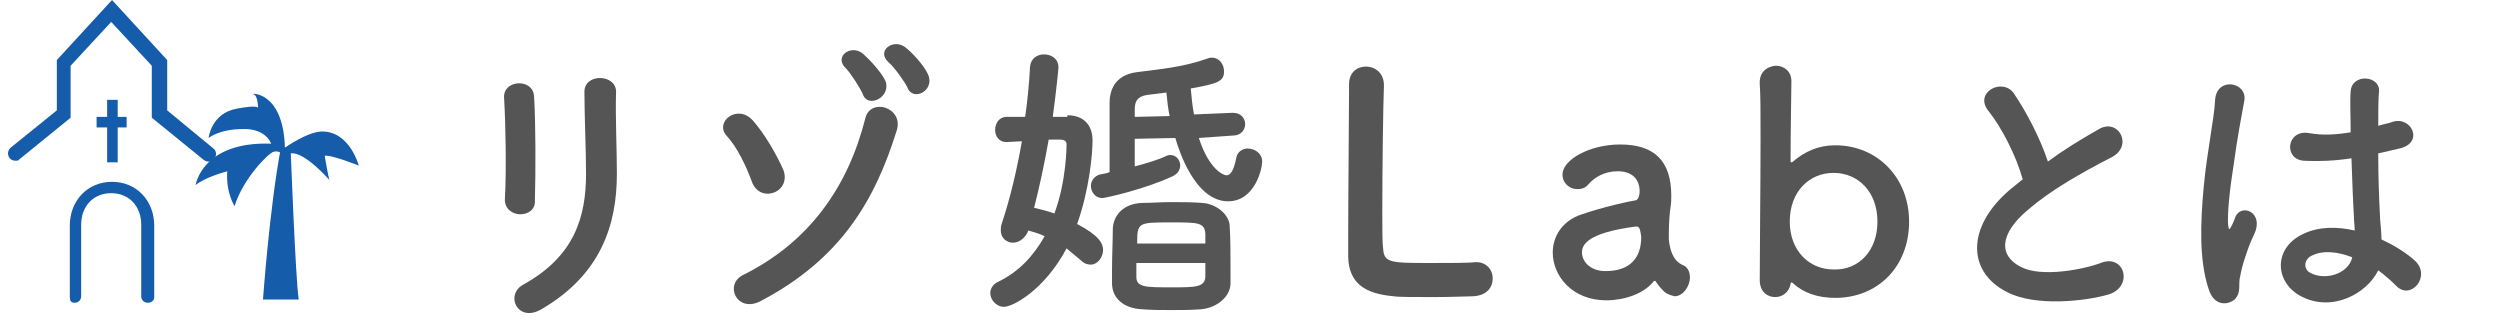
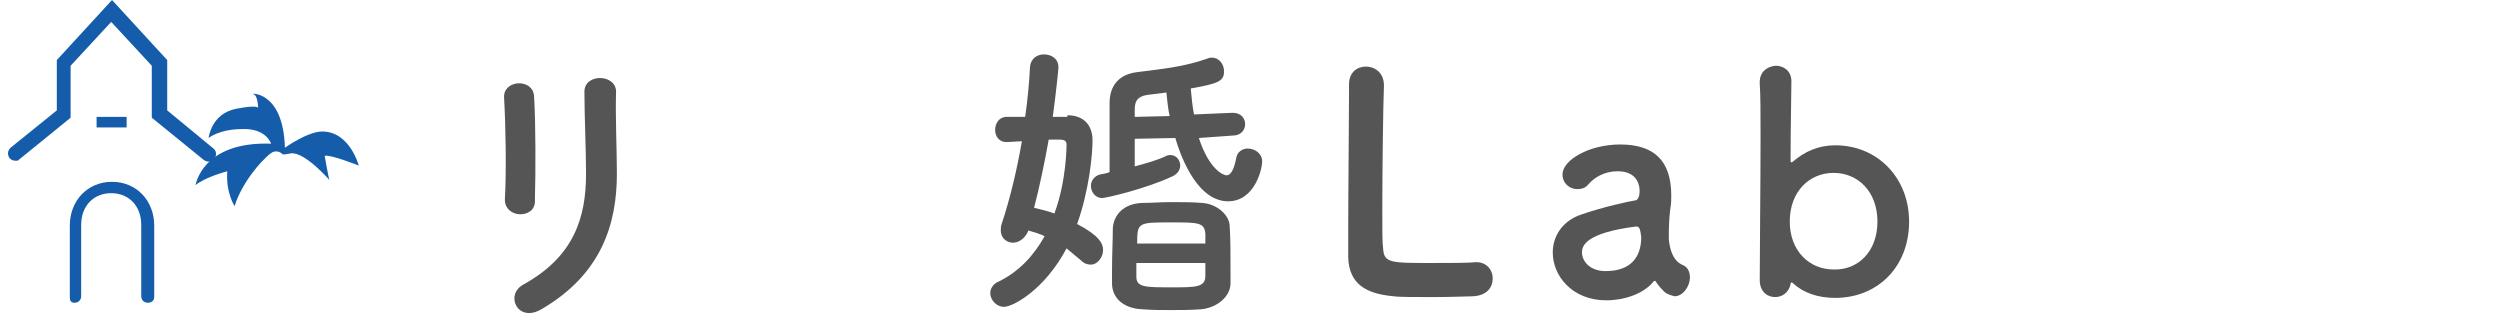
<svg xmlns="http://www.w3.org/2000/svg" version="1.1" id="レイヤー_1" x="0px" y="0px" viewBox="0 0 308 40" style="enable-background:new 0 0 308 40;" xml:space="preserve">
  <style type="text/css">
	.st0{fill:#155CAA;}
	.st1{fill:#555555;}
</style>
  <path class="st0" d="M1.9,19.8c-0.3,0-0.5-0.1-0.7-0.3c-0.3-0.4-0.3-0.9,0.1-1.3L7,13.6V7.4L13.8,0l6.8,7.4v6.2l5.7,4.7  c0.4,0.3,0.4,0.9,0.1,1.3s-0.9,0.4-1.3,0.1l-6.4-5.2V8.1l-5-5.4l-5,5.4v6.4l-6.4,5.2C2.3,19.8,2.1,19.8,1.9,19.8z" />
  <path class="st0" d="M18.2,37.3c-0.4,0-0.8-0.3-0.8-0.8v-8.8c0-2.3-1.5-3.9-3.7-3.9S10,25.4,10,27.7v8.8c0,0.4-0.3,0.8-0.8,0.8  S8.6,37,8.6,36.6v-8.8c0-3.1,2.2-5.4,5.2-5.4s5.2,2.3,5.2,5.4v8.8C19,37,18.7,37.3,18.2,37.3z" />
  <rect x="11.9" y="14.4" class="st0" width="3.7" height="1.3" />
-   <rect x="13.2" y="12.3" class="st0" width="1.3" height="7.7" />
-   <path class="st0" d="M32.4,36.9c0,0,0.8-11.2,2.2-18.7h1.2c0,0,0.6,16,1,18.7H32.4z" />
  <path class="st0" d="M34.8,19c0,0-0.4-0.5-1.1-0.3c-0.7,0.2-3.8,3.4-4.8,6.7c0,0-1.1-1.7-0.9-4.3c0,0-2.7,0.7-3.9,1.7  c0,0,0.8-5.4,9.3-5.1c0,0-0.6-1.9-3.5-1.8c-2.9,0-4.2,1.1-4.2,1.1s0.3-3,3.4-3.6s2.7,0,2.7,0s0-1.7-0.6-1.8s3.7-0.6,3.9,6.6  c0,0,2.8-2,4.6-2c3.4,0,4.5,4.2,4.5,4.2S40.7,19,40,19.2c0,0,0.5,2.9,0.6,3s-3.1-3.6-4.8-3.3C34.8,19.1,34.8,19,34.8,19z" />
  <g>
    <path class="st1" d="M64.1,26.4c-0.9,0-1.9-0.6-1.9-1.8c0.2-3.6,0.1-9.2-0.1-12.6c-0.1-2.2,3.6-2.4,3.7-0.1   c0.2,3.2,0.2,9.4,0.1,12.7C66,25.8,65.1,26.4,64.1,26.4z M64.4,35.1c6.4-3.5,7.8-8.4,7.8-13.7c0-2.8-0.2-7.3-0.2-10.1   c0-2.3,3.9-2.2,3.9,0c-0.1,3.1,0.1,7.1,0.1,10.1c0,6.2-1.9,12.4-9.3,16.7C63.8,39.8,62.2,36.4,64.4,35.1z" />
-     <path class="st1" d="M92.6,22.3c-0.7-1.9-1.8-4.2-3.1-5.6c-1.5-1.7,1.4-4,3.3-1.8c1.4,1.6,2.8,4,3.7,6c0.5,1.3-0.1,2.4-1.1,2.8   C94.4,24.1,93.1,23.8,92.6,22.3z M91.5,33.9c8.3-4.1,13-11,15.1-19.3c0.6-2.6,4.7-1.4,3.9,1.4c-2.7,8.7-6.9,15.9-16.8,21.1   C90.8,38.6,89.2,35.1,91.5,33.9z M106.3,11.6c-0.3-0.7-1.5-2.6-2.1-3.2c-1.5-1.4,0.6-3,2.1-1.8c0.8,0.7,2.3,2.3,2.8,3.4   C109.8,12,106.9,13.4,106.3,11.6z M111.8,10.8c-0.3-0.7-1.7-2.6-2.3-3.1c-1.6-1.4,0.5-3,2-1.9c0.8,0.6,2.3,2.2,2.8,3.3   C115.3,11.1,112.5,12.6,111.8,10.8z" />
    <path class="st1" d="M131.5,14.2c2,0,3.1,1.2,3.1,3.1c0,1.7-0.4,6.1-1.9,10.3c2.7,1.4,3.2,2.4,3.2,3.2c0,0.9-0.7,1.8-1.5,1.8   c-0.4,0-0.8-0.1-1.2-0.5c-0.6-0.5-1.2-1-1.8-1.5c-2.7,5.1-6.6,7.2-7.7,7.2c-1,0-1.7-0.9-1.7-1.7c0-0.5,0.3-1,0.8-1.3   c2.8-1.3,4.6-3.4,5.9-5.7c-0.6-0.3-1.3-0.5-2-0.7c-0.4,1-1.2,1.5-1.9,1.5s-1.5-0.5-1.5-1.5c0-0.3,0-0.5,0.1-0.8   c1.1-3.3,1.9-6.8,2.5-10.2l-1.8,0.1c0,0,0,0-0.1,0c-1,0-1.4-0.8-1.4-1.5c0-0.8,0.5-1.6,1.4-1.6c0.8,0,1.5,0,2.3,0   c0.3-2.1,0.5-4.2,0.6-6.2c0.1-1,0.9-1.5,1.7-1.5c0.9,0,1.8,0.5,1.8,1.6c0,0.2-0.3,3.2-0.7,6.1h1.8V14.2z M129.2,17.2   c-0.5,2.8-1.1,5.7-1.8,8.4c0.8,0.2,1.7,0.4,2.5,0.7c1.5-4,1.5-8.4,1.5-8.5c0-0.5-0.4-0.6-0.8-0.6H129.2z M147.7,17   c1.3,4,3.1,4.6,3.4,4.6c0.5,0,0.9-0.6,1.2-2.1c0.1-0.8,0.8-1.2,1.4-1.2c0.9,0,1.8,0.6,1.8,1.6c0,0.9-0.9,4.9-4.2,4.9   c-4.1,0-6.1-6.4-6.5-7.8l-5,0.1v3.4c1.5-0.4,2.9-0.8,3.9-1.3c0.2-0.1,0.4-0.1,0.5-0.1c0.7,0,1.2,0.6,1.2,1.3c0,0.5-0.3,1-0.9,1.3   c-3.4,1.6-8.3,2.7-8.7,2.7c-0.9,0-1.4-0.8-1.4-1.5c0-0.6,0.4-1.2,1.1-1.4c0.4-0.1,0.8-0.1,1.2-0.3c0-0.5,0-1,0-1.6c0-2.3,0-5,0-6.9   c0-2.1,1.1-3.5,3.3-3.8c3-0.4,5.7-0.6,8.8-1.7c0.2-0.1,0.4-0.1,0.5-0.1c0.9,0,1.5,0.8,1.5,1.7c0,1.2-0.7,1.5-4.1,2.1   c0.1,1.1,0.2,2.2,0.4,3.2l4.7-0.2c0,0,0,0,0.1,0c1,0,1.5,0.7,1.5,1.4c0,0.7-0.5,1.4-1.5,1.4L147.7,17z M148,38.1   c-1.3,0.1-2.5,0.1-3.7,0.1s-2.4,0-3.6-0.1c-2.3-0.1-3.7-1.4-3.7-3.2c0-0.5,0-1,0-1.6c0-1.8,0.1-3.8,0.1-5.2c0.1-1.5,1.2-3,3.6-3.1   c1.2,0,2.3-0.1,3.5-0.1c1.4,0,2.7,0,3.9,0.1c1.8,0.1,3.4,1.5,3.4,2.9c0.1,1.5,0.1,3.7,0.1,5.5c0,0.5,0,1,0,1.5   C151.6,36.5,150,37.9,148,38.1z M144.1,14.3c-0.2-0.9-0.3-1.9-0.4-2.9c-0.8,0.1-1.7,0.2-2.4,0.3c-1.2,0.2-1.5,0.8-1.5,1.8   c0,0.3,0,0.5,0,0.9L144.1,14.3z M140,32.5c0,0.6,0,1.2,0,1.6c0,1.3,1.1,1.3,4.4,1.3c2.9,0,4.1,0,4.1-1.4c0,0,0,0,0-1.6H140V32.5z    M148.5,30c0-0.5,0-0.9,0-1.2c-0.1-1.4-0.9-1.4-4.2-1.4c-4.1,0-4.2,0-4.2,2.6H148.5z" />
    <path class="st1" d="M166.2,10.4c0-1.5,1-2.2,2.1-2.2c1,0,2.2,0.7,2.2,2.3v0.1c-0.1,2.4-0.2,10.3-0.2,15.5c0,2.2,0,3.9,0.1,4.5   c0.1,1.8,0.9,1.8,6,1.8c2.2,0,4.6,0,5.3-0.1c0.1,0,0.1,0,0.2,0c1.2,0,2,0.9,2,2s-0.7,2.1-2.4,2.2c-0.5,0-2.7,0.1-4.9,0.1   s-4.4,0-4.9-0.1c-3.4-0.3-5.5-1.5-5.6-4.8c0-0.8,0-2,0-3.3c0-5.1,0.1-13.3,0.1-17.1C166.2,10.9,166.2,10.7,166.2,10.4L166.2,10.4z" />
    <path class="st1" d="M205,35.9c-0.3-0.3-0.6-0.6-1-1.2c0-0.1-0.1-0.1-0.1-0.1c-0.1,0-0.1,0-0.2,0.1c-1.2,1.5-3.6,2.3-5.8,2.3   c-4.2,0-6.6-3-6.6-5.9c0-1.9,1.1-3.9,3.6-4.7c2.6-0.9,5.8-1.6,6.5-1.7c0.4,0,0.6-0.5,0.6-1.2c0-0.4-0.1-2.4-2.7-2.4   c-1.7,0-2.9,0.8-3.6,1.6c-0.4,0.5-0.9,0.6-1.4,0.6c-0.9,0-1.8-0.7-1.8-1.8c0-1.8,3.3-3.7,7.1-3.7c4.2,0,6.3,2,6.3,6.3   c0,0.5,0,0.9-0.1,1.5s-0.2,2-0.2,3.1c0,0.3,0,0.6,0,0.8c0.3,3,1.8,3.1,2,3.3c0.4,0.3,0.6,0.8,0.6,1.4c0,1-0.8,2.3-1.9,2.3   C206,36.4,205.4,36.3,205,35.9z M201.6,27.9c-6.3,0.8-6.7,2.4-6.7,3.2c0,1.1,1,2.3,2.9,2.3c3,0,4.4-1.6,4.4-4.2   C202.1,28.6,202.1,27.9,201.6,27.9L201.6,27.9z" />
    <path class="st1" d="M220.9,34.9c-0.1-0.1-0.1-0.1-0.2-0.1c0,0-0.1,0-0.1,0.2c-0.2,1-1,1.6-1.9,1.6c-0.9,0-1.9-0.6-1.9-2.1   c0-3.7,0.1-11.7,0.1-17.5c0-2.9,0-5.4-0.1-6.7c-0.1-1.9,1.6-2.2,2-2.2c0.9,0,1.9,0.6,1.9,1.9c0,0,0,0,0,0.1c0,1.6-0.1,5.3-0.1,9.7   c0,0.1,0,0.2,0.1,0.2c0,0,0.1,0,0.2-0.1c1.4-1.2,3.1-2,5.2-2c5.2,0,9.1,4,9.1,9.4c0,5.6-3.9,9.4-9.1,9.4   C224,36.7,222.2,36.1,220.9,34.9z M231.3,27.3c0-3.7-2.4-6-5.4-6c-3,0-5.4,2.3-5.4,6c0,3.6,2.4,5.9,5.4,5.9   C228.9,33.3,231.3,31,231.3,27.3z" />
-     <path class="st1" d="M245,13.7c-1.9-2.3,1.7-4.2,3.1-2.2c1.5,2.2,3.2,5.4,4.2,8.4c1.9-1.4,4-2.7,6.3-4c2.4-1.4,4.3,2.1,1.5,3.5   c-3.7,1.9-7.4,4-10.2,6.4c-3.6,3-3.7,5.7-0.9,7.1c2.5,1.3,7.7,0.3,9.8-0.5c3-1.2,4.1,3,0.9,3.9c-2.8,0.8-8.9,1.5-12.4-0.3   c-5.2-2.6-5-8.5,0.9-13.1c0.4-0.3,0.7-0.6,1-0.8C248.4,19.2,246.6,15.7,245,13.7z" />
-     <path class="st1" d="M272.1,35.6c-1.2-3.6-1-8.3-0.6-12.6s1.3-8.4,1.4-10.7c0.2-2.9,4-2.2,3.6,0.1c-0.3,1.6-0.9,4.8-1.3,7.8   c-0.5,3.1-0.8,6.1-0.7,7.5c0.1,0.6,0.1,0.8,0.5,0c0.1-0.2,0.4-0.9,0.4-1c0.8-1.7,3.6-0.5,2.3,2.2c-0.5,1-0.8,1.9-1.1,2.8   c-0.3,0.9-0.5,1.7-0.6,2.3c-0.3,1,0.2,2-0.7,2.9C274.3,37.7,272.7,37.6,272.1,35.6z M283.3,36.4c-3.1-1.8-3.2-5.9,0.5-7.6   c1.9-0.9,4.1-0.9,6.3-0.4c0-0.6-0.1-1.1-0.1-1.8c-0.1-1.5-0.2-4.2-0.3-7.1c-1.9,0.3-3.9,0.4-5.9,0.3c-2.5-0.2-2.1-3.9,0.7-3.4   c1.6,0.3,3.3,0.2,5.1-0.1c0-2-0.1-3.9,0-5c0.1-2.3,3.6-2,3.5-0.1c-0.1,1-0.1,2.5-0.1,4.3c0.6-0.2,1.3-0.3,1.8-0.5   c2.3-0.7,3.9,2.6,0.8,3.3c-0.9,0.2-1.7,0.4-2.6,0.6c0,2.8,0.1,5.6,0.2,7.4c0,0.9,0.2,2.1,0.2,3.2c1.5,0.7,3,1.6,4.1,2.6   c2.1,1.9-0.5,5-2.3,3.1c-0.6-0.6-1.4-1.3-2.2-1.9C291.6,36.2,287.2,38.6,283.3,36.4z M289.8,31.7c-1.8-0.7-3.6-0.9-5-0.2   c-0.9,0.4-1.1,1.6-0.2,2.1C286.4,34.6,289.3,33.8,289.8,31.7L289.8,31.7z" />
  </g>
</svg>